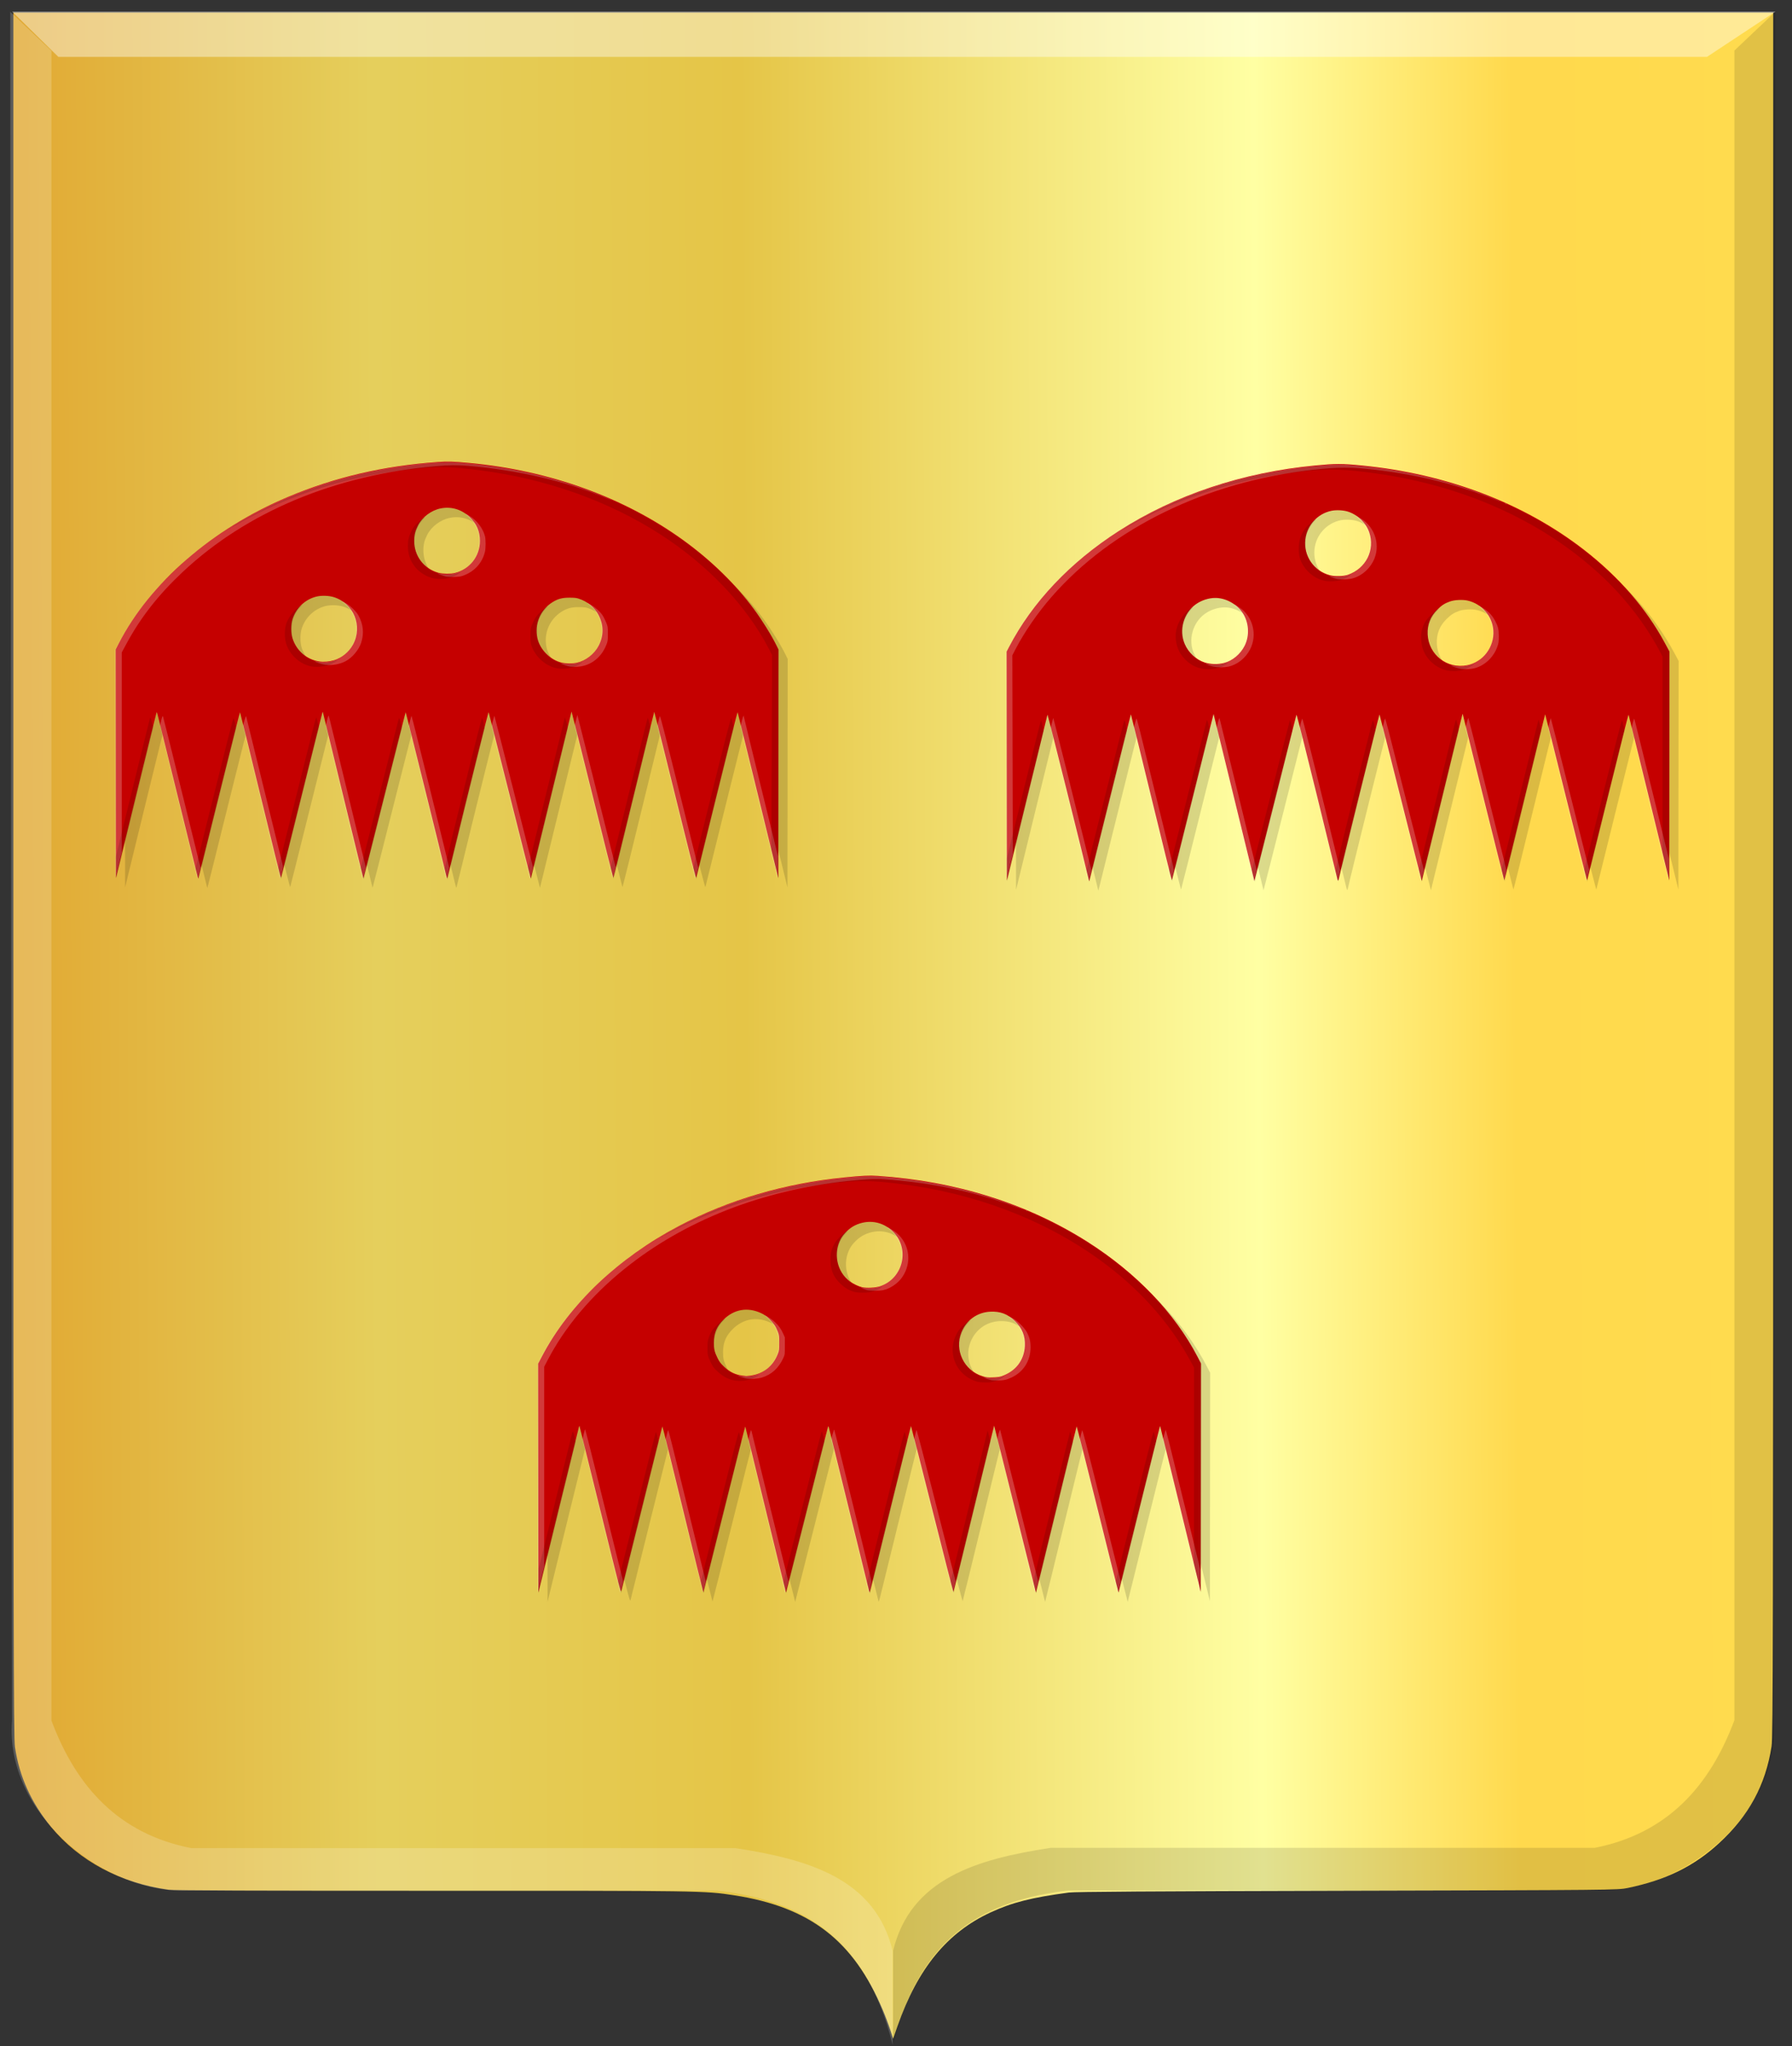
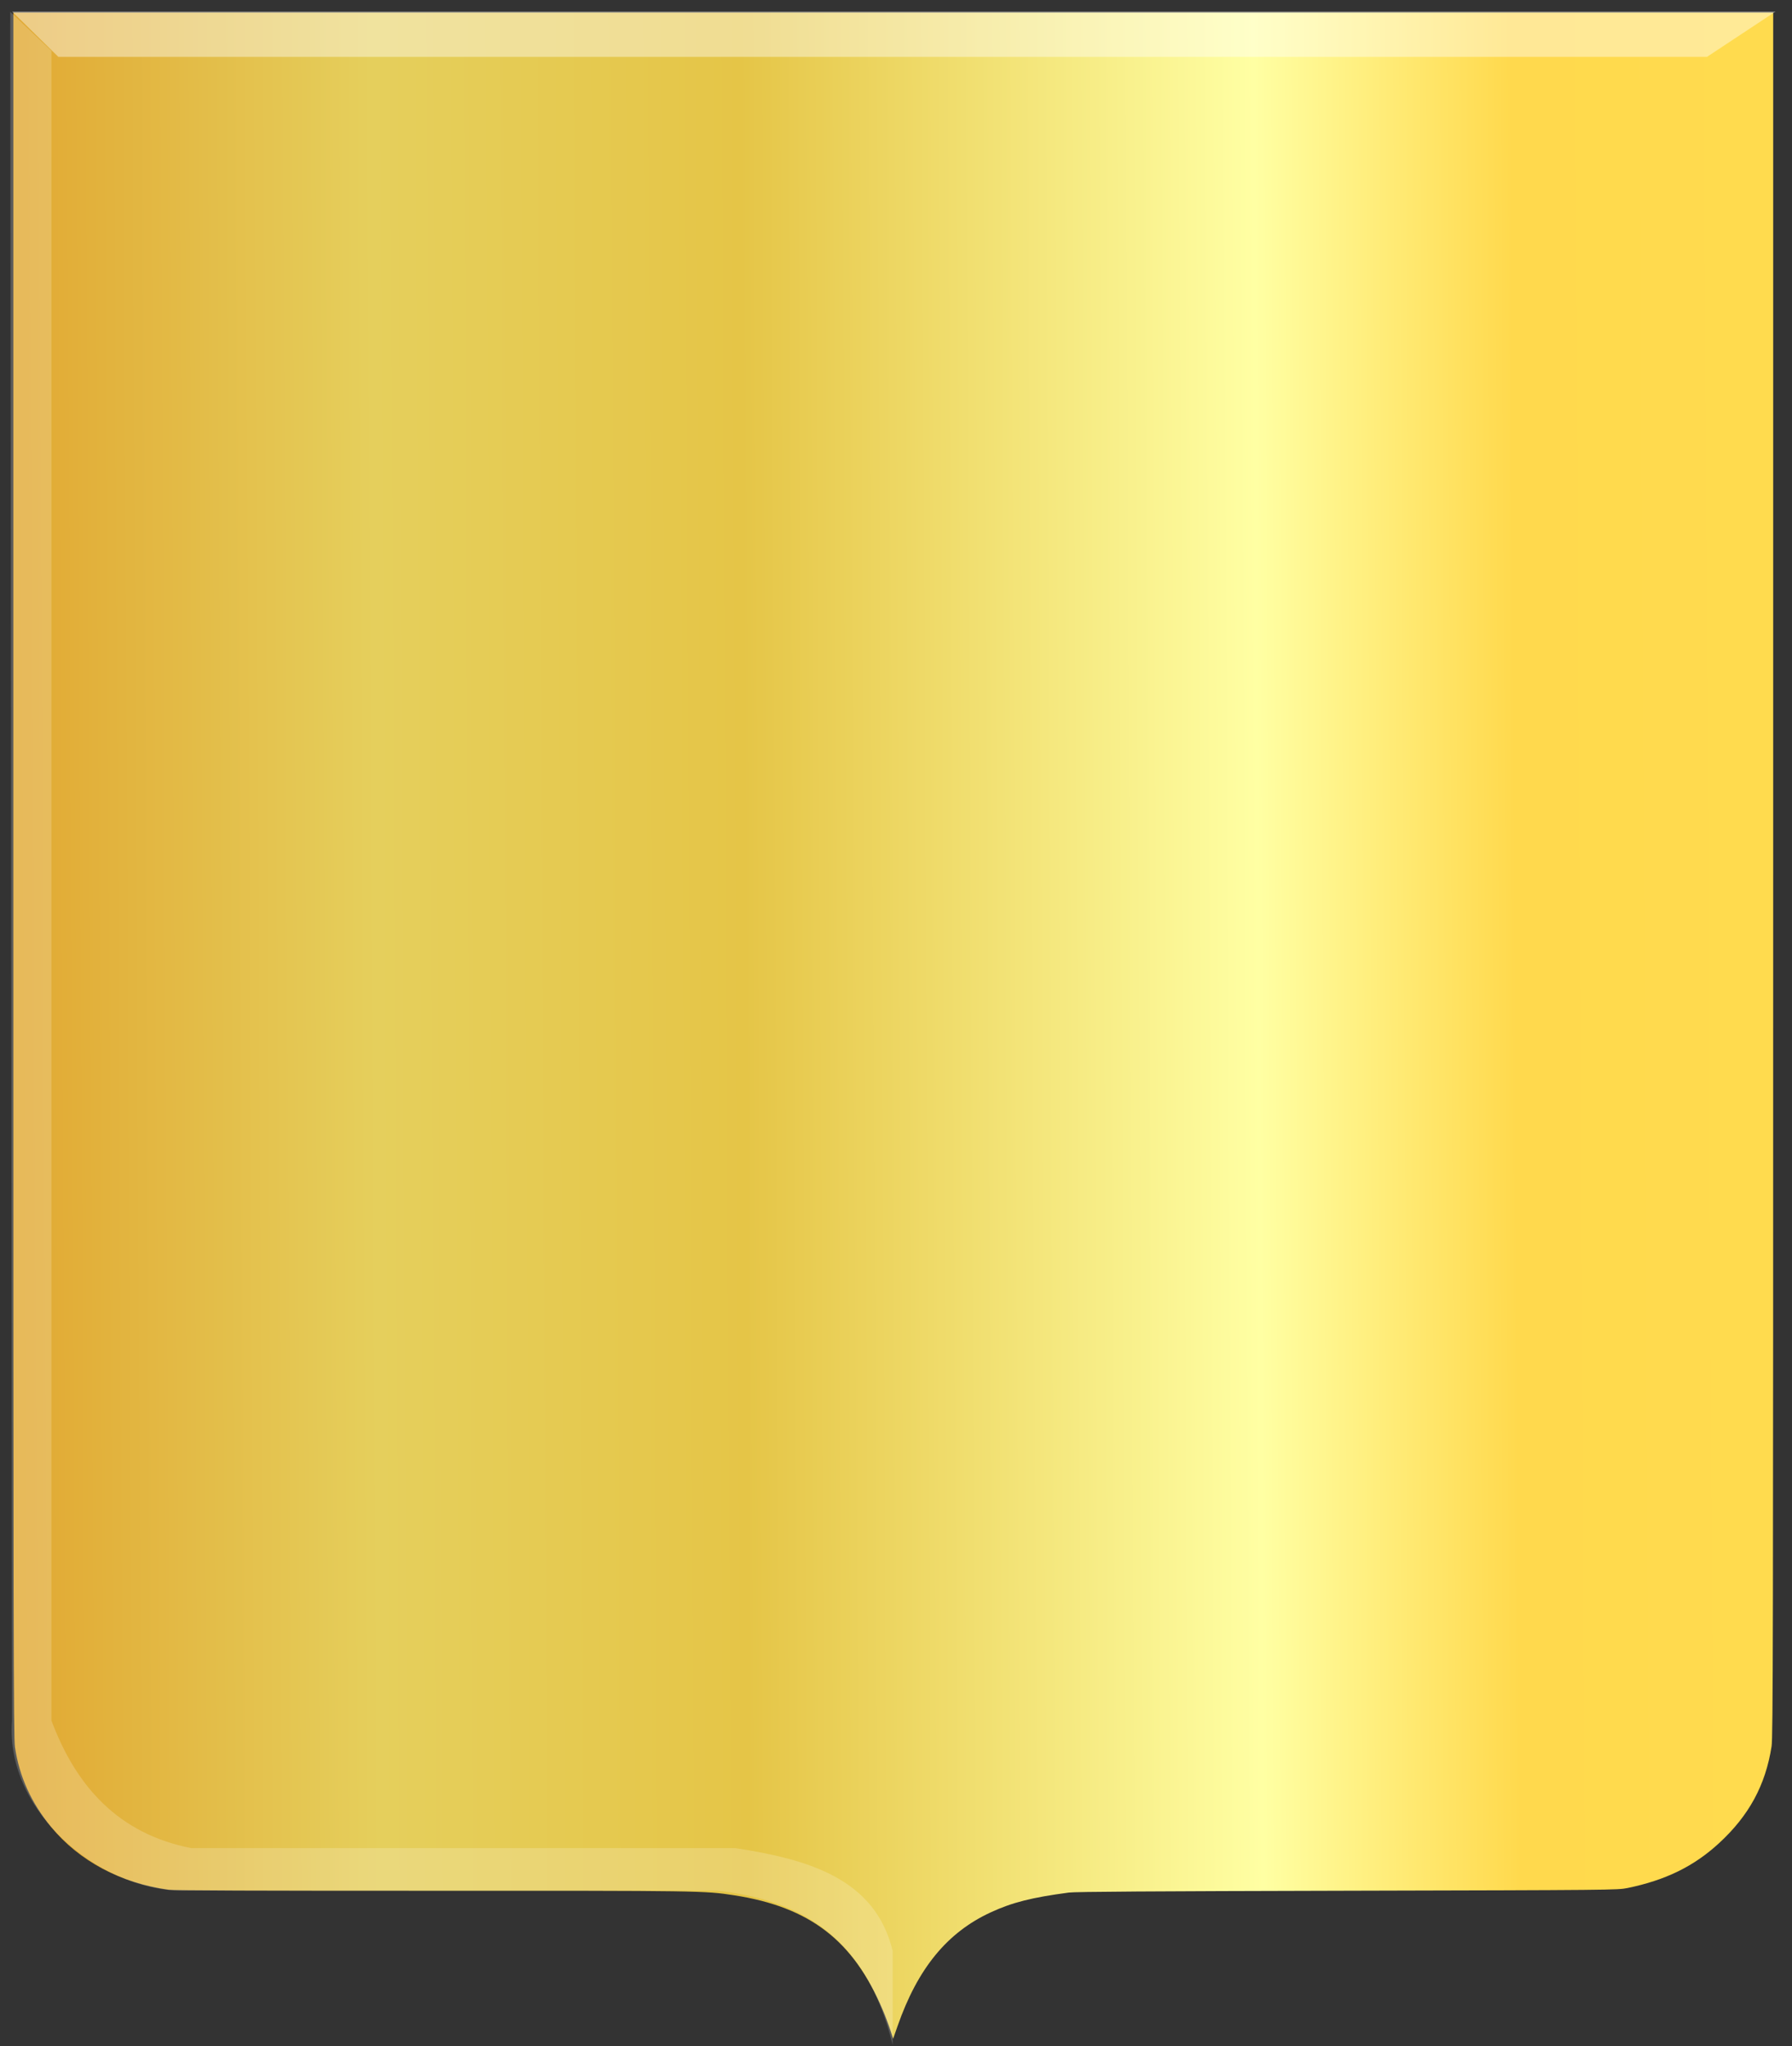
<svg xmlns="http://www.w3.org/2000/svg" xmlns:ns1="http://www.inkscape.org/namespaces/inkscape" xmlns:ns2="http://sodipodi.sourceforge.net/DTD/sodipodi-0.dtd" xmlns:xlink="http://www.w3.org/1999/xlink" width="474.531" height="541.531" id="svg5243" version="1.1" ns1:version="0.48.4 r9939" ns2:docname="Ohey wapen.svg">
  <rect width="100%" height="100%" fill="#333333" stroke="none" />
  <defs id="defs5245">
    <linearGradient id="linearGradient3984">
      <stop id="stop3986" offset="0" style="stop-color:#a3a3a3;stop-opacity:1;" />
      <stop id="stop3988" offset="0.143" style="stop-color:#b0b0b0;stop-opacity:1;" />
      <stop style="stop-color:#d1d1d1;stop-opacity:1;" offset="0.321" id="stop3990" />
      <stop id="stop3992" offset="0.5" style="stop-color:#bdbdbd;stop-opacity:1;" />
      <stop style="stop-color:#e5e5e5;stop-opacity:1;" offset="0.75" id="stop3994" />
      <stop id="stop3996" offset="0.875" style="stop-color:#cccccc;stop-opacity:1;" />
      <stop style="stop-color:#cccccc;stop-opacity:1;" offset="1" id="stop3998" />
    </linearGradient>
    <linearGradient gradientUnits="userSpaceOnUse" y2="447.256" x2="438.368" y1="449.399" x1="249.661" id="linearGradient5869" xlink:href="#linearGradient4070-8-2-8-8-7-0-6-5" ns1:collect="always" gradientTransform="translate(40,54.281)" />
    <linearGradient id="linearGradient21651">
      <stop style="stop-color:#cc992d;stop-opacity:1;" offset="0" id="stop21653" />
      <stop style="stop-color:#e1a832;stop-opacity:1;" offset="0.143" id="stop21655" />
      <stop id="stop21657" offset="0.321" style="stop-color:#e5cf5c;stop-opacity:1;" />
      <stop style="stop-color:#e5c547;stop-opacity:1;" offset="0.5" id="stop21659" />
      <stop id="stop21661" offset="0.75" style="stop-color:#ffffa3;stop-opacity:1;" />
      <stop style="stop-color:#ffd94d;stop-opacity:1;" offset="0.875" id="stop21663" />
      <stop id="stop21665" offset="1" style="stop-color:#ffdb4e;stop-opacity:1;" />
    </linearGradient>
    <linearGradient gradientUnits="userSpaceOnUse" y2="365.43" x2="440.023" y1="370.43" x1="178.618" id="linearGradient3953" xlink:href="#linearGradient21651" ns1:collect="always" gradientTransform="translate(40,54.281)" />
    <linearGradient id="linearGradient4070-8-2-8-8-7-0-6-5">
      <stop id="stop4072-1-2-6-4-1-4-7-9" offset="0" style="stop-color:#a3a3a3;stop-opacity:1;" />
      <stop id="stop4074-8-0-7-0-4-8-7-1" offset="0.143" style="stop-color:#b0b0b0;stop-opacity:1;" />
      <stop style="stop-color:#d1d1d1;stop-opacity:1;" offset="0.321" id="stop4076-6-1-0-3-7-5-9-8" />
      <stop id="stop4078-0-2-8-7-6-7-6-1" offset="0.5" style="stop-color:#bdbdbd;stop-opacity:1;" />
      <stop style="stop-color:#e5e5e5;stop-opacity:1;" offset="0.75" id="stop4080-2-7-1-8-8-3-4-7" />
      <stop id="stop4082-4-7-8-3-2-3-1-8" offset="0.875" style="stop-color:#cccccc;stop-opacity:1;" />
      <stop style="stop-color:#cccccc;stop-opacity:1;" offset="1" id="stop4084-9-0-3-1-3-0-9-6" />
    </linearGradient>
    <linearGradient gradientUnits="userSpaceOnUse" y2="365.301" x2="308.787" y1="363.158" x1="127.12" id="linearGradient5861" xlink:href="#linearGradient4070-8-2-8-8-7-0-6-5" ns1:collect="always" gradientTransform="translate(40,54.281)" />
    <linearGradient ns1:collect="always" xlink:href="#linearGradient21651" id="linearGradient5854" x1="-22.91" y1="594.554" x2="521.673" y2="591.697" gradientUnits="userSpaceOnUse" />
  </defs>
  <ns2:namedview id="base" pagecolor="#ffffff" bordercolor="#666666" borderopacity="1.0" ns1:pageopacity="0.0" ns1:pageshadow="2" ns1:zoom="0.49497475" ns1:cx="101.43906" ns1:cy="322.30209" ns1:document-units="px" ns1:current-layer="layer1" showgrid="false" fit-margin-top="0" fit-margin-left="0" fit-margin-right="0" fit-margin-bottom="0" ns1:window-width="1600" ns1:window-height="837" ns1:window-x="-8" ns1:window-y="-8" ns1:window-maximized="1" />
  <g ns1:label="Laag 1" ns1:groupmode="layer" id="layer1" transform="translate(-52.125,-320.219)">
    <path style="fill:url(#linearGradient5854);fill-opacity:1" d="m 287.853,857.45 c -0.423,-1.317 -1.312,-3.677 -1.975,-5.243 -7.768,-18.364 -19.249,-27.225 -39.306,-30.338 -7.806,-1.211 -8.696,-1.225 -80.172,-1.208 -45.741,0.011 -68.242,-0.074 -69.618,-0.264 -12.693,-1.751 -23.691,-7.622 -31.112,-16.606 -5.269,-6.379 -8.446,-13.39 -9.591,-21.162 -0.362,-2.455 -0.413,-30.636 -0.417,-230.939 l 0,-228.142 233.006,0 233.006,0 0,228.077 c 0,203.539 -0.046,228.371 -0.425,230.809 -1.604,10.3 -5.998,18.377 -13.98,25.697 -6.642,6.091 -14.117,9.743 -24.174,11.81 -2.596,0.534 -3.75,0.545 -74.107,0.715 -52.189,0.126 -72.106,0.257 -73.829,0.486 -9.865,1.311 -15.001,2.613 -20.716,5.253 -11.524,5.323 -19.317,14.845 -24.649,30.117 l -1.163,3.332 -0.77,-2.395 z" id="path4122-5" ns1:connector-curvature="0" />
-     <path ns2:nodetypes="ccccccccccc" id="path4051-6-3-2-1" d="m 522.302,323.275 -10.902,10.321 0,441.932 c -6.552,17.543 -17.798,29.975 -36.97,33.778 l -144.088,0 c -19.582,2.981 -37.105,8.17 -41.71,27.21 l 0,24.864 c 7.31,-29.785 25.337,-38.354 46.45,-40.815 l 140.771,0 c 21.676,0.545 47.929,-20.289 45.975,-45.038 l 0.474,-452.253 z" style="fill:#000000;fill-opacity:0.118;stroke:#000000;stroke-width:2.618px;stroke-linecap:butt;stroke-linejoin:miter;stroke-opacity:0" ns1:connector-curvature="0" />
    <path ns2:nodetypes="ccccccccccc" id="path4051-3-7-5" d="m 54.841,323.343 10.901,10.321 0,441.932 c 6.552,17.543 17.798,29.975 36.97,33.778 l 144.089,0 c 19.582,2.981 37.105,8.17 41.71,27.21 l 0,24.864 c -7.31,-29.785 -25.337,-38.354 -46.45,-40.815 l -140.771,0 c -21.676,0.546 -47.929,-20.289 -45.976,-45.038 l -0.474,-452.253 z" style="fill:#ffffff;fill-opacity:0.193;stroke:#000000;stroke-width:2.618px;stroke-linecap:butt;stroke-linejoin:miter;stroke-opacity:0" ns1:connector-curvature="0" />
    <path ns2:nodetypes="ccccc" id="path25964-4-7-5" d="m 55.332,323.275 12.247,11.999 436.56,0 18.163,-11.999 -466.97,0 z" style="fill:#ffffff;fill-opacity:0.41;stroke:#000000;stroke-width:2.618px;stroke-linecap:butt;stroke-linejoin:miter;stroke-opacity:0" ns1:connector-curvature="0" />
-     <path style="fill:#000000;fill-opacity:0.142" d="m 213.53,722.453 c -2.965,-12.019 -5.426,-21.97 -5.469,-22.112 -0.077,-0.258 -0.078,-0.258 -0.175,0 -0.054,0.142 -2.498,10.069 -5.432,22.058 l -5.335,21.799 -0.033,-30.259 -0.033,-30.259 1.075,-2.049 c 7.158,-13.629 20.106,-25.924 36.238,-34.411 13.204,-6.946 28.003,-11.289 43.814,-12.858 4.711,-0.468 6.58,-0.553 8.831,-0.404 20.591,1.366 39.593,7.333 55.501,17.43 12.963,8.227 23.151,18.869 29.197,30.498 l 0.871,1.675 -0.032,30.221 -0.033,30.221 -5.339,-21.833 c -2.937,-12.008 -5.37,-21.915 -5.406,-22.015 -0.038,-0.101 -2.523,9.762 -5.527,21.916 -3.003,12.154 -5.477,22.115 -5.497,22.134 -0.022,0.019 -2.502,-9.887 -5.515,-22.014 -3.013,-12.127 -5.518,-22.005 -5.568,-21.951 -0.049,0.054 -2.49,9.976 -5.424,22.049 -2.934,12.073 -5.349,21.937 -5.368,21.92 -0.016,-0.017 -2.505,-9.953 -5.527,-22.079 -3.022,-12.126 -5.51,-22.062 -5.529,-22.081 -0.016,-0.018 -2.434,9.848 -5.366,21.927 -2.932,12.078 -5.37,22.005 -5.416,22.059 -0.049,0.054 -2.58,-9.799 -5.63,-21.895 -3.05,-12.097 -5.576,-21.995 -5.614,-21.996 -0.054,0 -8.433,33.821 -10.577,42.683 -0.2,0.826 -0.395,1.413 -0.433,1.305 -0.058,-0.163 -10.003,-40.583 -10.632,-43.207 -0.161,-0.674 -0.226,-0.795 -0.317,-0.587 -0.063,0.143 -2.586,10.068 -5.607,22.055 -3.021,11.987 -5.509,21.81 -5.53,21.83 -0.022,0.02 -2.432,-9.817 -5.36,-21.859 -2.927,-12.042 -5.365,-21.971 -5.417,-22.063 -0.049,-0.092 -2.558,9.732 -5.571,21.832 -3.012,12.1 -5.508,21.999 -5.544,21.999 -0.038,0 -2.474,-9.897 -5.413,-21.993 -2.94,-12.095 -5.384,-21.948 -5.431,-21.896 -0.049,0.053 -2.475,9.729 -5.395,21.503 -2.92,11.774 -5.383,21.667 -5.472,21.984 -0.159,0.561 -0.308,-0.01 -5.555,-21.277 z m 106.264,-35.477 c 3.682,-1.253 5.966,-4.214 6.158,-7.982 0.134,-2.641 -0.723,-4.779 -2.672,-6.66 -1.89,-1.824 -3.819,-2.557 -6.436,-2.443 -3.461,0.15 -6.358,2.203 -7.688,5.45 -1.941,4.736 0.689,10.158 5.657,11.66 1.034,0.313 1.245,0.334 2.776,0.286 0.985,-0.031 1.662,-0.127 2.204,-0.311 z m -66.536,-0.152 c 3.401,-0.425 6.041,-2.515 7.283,-5.766 0.334,-0.875 0.364,-1.111 0.365,-2.91 0,-1.799 -0.027,-2.036 -0.36,-2.915 -0.534,-1.412 -1.138,-2.317 -2.295,-3.437 -0.807,-0.781 -1.281,-1.115 -2.167,-1.526 -3.534,-1.638 -7.078,-1.039 -9.869,1.67 -1.833,1.779 -2.613,3.601 -2.629,6.143 -0.011,1.675 0.173,2.443 0.966,4.047 0.517,1.044 0.787,1.405 1.714,2.285 1.524,1.446 3.053,2.189 4.96,2.409 0.484,0.056 0.911,0.107 0.948,0.115 0.038,0.01 0.525,-0.044 1.084,-0.114 z m 34.357,-23.65 c 6.236,-2.127 8.002,-10.145 3.226,-14.648 -2.712,-2.558 -6.435,-3.118 -9.857,-1.481 -1.443,0.69 -3.043,2.203 -3.793,3.586 -2.06,3.799 -1.002,8.743 2.403,11.227 0.937,0.684 2.254,1.316 3.251,1.56 1.142,0.28 3.603,0.154 4.771,-0.244 z m 55.21,-107.795 c -1.248,-5.403 -10.824,-43.676 -10.885,-43.507 -0.049,0.129 -2.486,10.055 -5.423,22.058 l -5.338,21.823 -0.033,-30.277 -0.033,-30.277 0.627,-1.205 c 6.186,-11.888 16.166,-22.427 29.101,-30.729 14.844,-9.527 32.718,-15.499 51.872,-17.331 5.627,-0.538 7.103,-0.538 12.596,0 22.322,2.196 42.737,9.944 58.643,22.255 9.252,7.161 16.552,15.566 21.486,24.739 l 1.2,2.231 -0.033,30.266 -0.033,30.265 -5.334,-21.793 c -2.934,-11.986 -5.373,-21.896 -5.421,-22.022 -0.049,-0.128 -2.481,9.474 -5.49,21.669 -2.972,12.044 -5.44,22.001 -5.485,22.127 -0.043,0.126 -2.548,-9.699 -5.563,-21.832 -3.015,-12.133 -5.512,-22.06 -5.55,-22.06 -0.038,0 -2.474,9.897 -5.414,21.993 -2.94,12.096 -5.383,21.949 -5.429,21.896 -0.067,-0.077 -10.424,-41.528 -10.862,-43.475 -0.07,-0.31 -0.149,-0.543 -0.176,-0.516 -0.027,0.026 -2.463,9.971 -5.413,22.1 -2.95,12.129 -5.376,22.064 -5.392,22.079 -0.016,0.015 -2.518,-9.852 -5.563,-21.927 -3.044,-12.075 -5.572,-22.023 -5.617,-22.106 -0.067,-0.121 -10.295,41.067 -10.759,43.326 -0.149,0.723 -0.295,0.793 -0.411,0.196 -0.043,-0.233 -2.476,-10.159 -5.401,-22.058 -3.199,-13.014 -5.356,-21.544 -5.415,-21.408 -0.054,0.124 -2.579,10.079 -5.612,22.12 -3.034,12.042 -5.53,21.881 -5.547,21.864 -0.016,-0.016 -2.445,-9.954 -5.396,-22.083 -2.951,-12.13 -5.381,-22.069 -5.4,-22.087 -0.022,-0.018 -2.494,9.847 -5.499,21.923 -3.005,12.076 -5.503,21.999 -5.55,22.051 -0.049,0.051 -2.492,-9.802 -5.433,-21.897 -2.941,-12.095 -5.378,-21.99 -5.415,-21.989 -0.038,0 -2.41,9.443 -5.274,20.983 -2.864,11.54 -5.337,21.481 -5.497,22.091 l -0.291,1.11 -0.136,-0.587 z m 100.248,-56.586 c 4.206,-0.844 7.2,-4.789 6.936,-9.139 -0.233,-3.824 -3.044,-7.12 -6.801,-7.971 -1.341,-0.304 -3.472,-0.198 -4.689,0.234 -1.385,0.491 -2.126,0.964 -3.303,2.112 -1.879,1.831 -2.736,4.001 -2.608,6.604 0.265,5.385 5.182,9.22 10.464,8.16 z m -64.389,-0.591 c 2.246,-0.583 4.367,-2.356 5.469,-4.574 1.371,-2.758 1.133,-6.226 -0.604,-8.79 -1.56,-2.303 -4.43,-3.853 -7.15,-3.861 -1.768,-0.01 -3.782,0.66 -5.259,1.738 -3.209,2.343 -4.441,6.851 -2.859,10.464 1.012,2.311 3.023,4.155 5.348,4.905 1.491,0.481 3.479,0.527 5.055,0.118 z m 32.819,-23.351 c 4.757,-1.623 7.242,-6.59 5.632,-11.255 -0.875,-2.534 -3.11,-4.69 -5.686,-5.482 -1.204,-0.37 -3.05,-0.455 -4.308,-0.197 -3.68,0.754 -6.486,3.822 -6.922,7.569 -0.507,4.361 2.257,8.374 6.539,9.494 1.284,0.336 3.564,0.274 4.745,-0.13 z m -304.5,80.37 c -0.01,-0.051 -2.365,-9.596 -5.238,-21.212 -2.873,-11.616 -5.319,-21.523 -5.436,-22.017 -0.128,-0.54 -0.252,-0.826 -0.309,-0.718 -0.054,0.099 -2.498,10 -5.433,22.001 l -5.335,21.821 -0.032,-30.234 -0.032,-30.234 0.808,-1.573 c 8.246,-16.044 24.756,-30.34 44.801,-38.79 12.389,-5.223 25.351,-8.25 39.621,-9.254 2.874,-0.202 3.938,-0.169 8.627,0.269 21.084,1.968 40.887,9.135 56.512,20.454 7.359,5.33 13.785,11.607 18.679,18.242 2.178,2.953 4.58,6.818 5.892,9.479 l 0.586,1.19 -0.033,30.231 -0.033,30.231 -5.338,-21.827 c -2.936,-12.005 -5.376,-21.933 -5.423,-22.061 -0.049,-0.129 -2.498,9.552 -5.471,21.604 -2.963,12.011 -5.431,21.977 -5.485,22.147 -0.099,0.31 -0.831,-2.573 -8.236,-32.452 -1.552,-6.263 -2.853,-11.388 -2.89,-11.388 -0.038,0 -2.474,9.895 -5.414,21.99 -2.94,12.095 -5.386,21.949 -5.434,21.896 -0.049,-0.052 -2.547,-9.975 -5.551,-22.052 -3.005,-12.076 -5.479,-21.942 -5.497,-21.924 -0.016,0.018 -2.449,9.957 -5.4,22.087 -2.951,12.129 -5.379,22.067 -5.397,22.084 -0.016,0.016 -2.514,-9.822 -5.548,-21.864 -3.034,-12.042 -5.559,-21.996 -5.612,-22.12 -0.081,-0.19 -5.244,20.495 -9.879,39.582 -0.549,2.261 -1.033,4.2 -1.076,4.308 -0.043,0.108 -0.18,-0.245 -0.305,-0.783 -1.178,-5.069 -10.652,-43.181 -10.715,-43.107 -0.049,0.053 -2.574,9.978 -5.618,22.055 -3.044,12.077 -5.553,21.941 -5.575,21.92 -0.022,-0.022 -2.417,-9.815 -5.321,-21.763 -2.904,-11.948 -5.315,-21.863 -5.357,-22.033 -0.043,-0.17 -0.102,-0.284 -0.134,-0.253 -0.033,0.03 -2.498,9.862 -5.481,21.847 -2.983,11.985 -5.468,21.893 -5.522,22.016 -0.061,0.137 -2.164,-8.278 -5.432,-21.734 -2.933,-12.077 -5.371,-21.998 -5.417,-22.048 -0.049,-0.049 -2.246,8.615 -4.888,19.254 -4.962,19.985 -6.196,24.892 -6.221,24.733 z m 100.328,-57.086 c 2.383,-0.541 4.623,-2.295 5.755,-4.505 1.373,-2.68 1.37,-5.364 0,-8.082 -1.057,-2.086 -2.886,-3.595 -5.326,-4.395 -0.564,-0.185 -1.14,-0.244 -2.37,-0.245 -1.973,0 -3.108,0.305 -4.588,1.238 -3.185,2.005 -4.754,5.769 -3.943,9.457 0.668,3.038 3.425,5.803 6.502,6.52 1.072,0.25 2.904,0.255 3.978,0.011 z m -64.288,-0.666 c 2.068,-0.628 3.92,-2.159 4.985,-4.122 2.659,-4.895 0.213,-10.952 -5.082,-12.586 -1.36,-0.419 -3.319,-0.471 -4.672,-0.122 -2.939,0.757 -5.307,3.009 -6.254,5.948 -0.451,1.399 -0.45,3.693 0,5.091 1.062,3.294 3.784,5.63 7.14,6.127 1.134,0.168 2.659,0.036 3.882,-0.336 z m 31.982,-23.097 c 3.92,-0.97 6.618,-4.422 6.625,-8.474 0,-2.506 -0.859,-4.538 -2.664,-6.279 -2.148,-2.07 -4.913,-2.906 -7.733,-2.337 -2.49,0.502 -4.892,2.303 -6.006,4.504 -0.755,1.492 -1.008,2.523 -1.009,4.112 0,3.985 2.586,7.366 6.454,8.432 1.081,0.298 3.214,0.319 4.333,0.042 z" id="path5107" ns1:connector-curvature="0" />
-     <path style="fill:#c50000;fill-opacity:1" d="m 211.091,719.954 c -2.965,-12.019 -5.426,-21.97 -5.469,-22.112 -0.077,-0.258 -0.078,-0.258 -0.175,0 -0.054,0.142 -2.498,10.069 -5.432,22.058 l -5.335,21.799 -0.033,-30.259 -0.033,-30.259 1.076,-2.049 c 7.157,-13.629 20.105,-25.924 36.237,-34.411 13.204,-6.946 28.003,-11.289 43.814,-12.858 4.711,-0.468 6.58,-0.553 8.83,-0.404 20.592,1.366 39.593,7.333 55.502,17.43 12.962,8.227 23.151,18.869 29.197,30.498 l 0.871,1.675 -0.033,30.221 -0.032,30.221 -5.339,-21.833 c -2.937,-12.008 -5.369,-21.915 -5.406,-22.015 -0.038,-0.101 -2.524,9.762 -5.527,21.916 -3.003,12.154 -5.476,22.115 -5.497,22.134 -0.022,0.019 -2.502,-9.887 -5.515,-22.014 -3.013,-12.127 -5.518,-22.005 -5.567,-21.951 -0.049,0.054 -2.49,9.976 -5.425,22.05 -2.934,12.073 -5.349,21.937 -5.367,21.92 -0.016,-0.017 -2.505,-9.953 -5.527,-22.079 -3.022,-12.126 -5.51,-22.062 -5.529,-22.081 -0.016,-0.018 -2.434,9.848 -5.366,21.927 -2.932,12.078 -5.369,22.004 -5.415,22.059 -0.049,0.054 -2.58,-9.799 -5.63,-21.895 -3.05,-12.097 -5.576,-21.995 -5.614,-21.996 -0.054,0 -8.433,33.821 -10.577,42.683 -0.2,0.826 -0.394,1.413 -0.433,1.305 -0.058,-0.163 -10.003,-40.583 -10.631,-43.207 -0.161,-0.674 -0.227,-0.795 -0.317,-0.588 -0.063,0.144 -2.586,10.068 -5.606,22.055 -3.022,11.987 -5.51,21.81 -5.53,21.83 -0.022,0.02 -2.432,-9.817 -5.36,-21.859 -2.928,-12.042 -5.365,-21.971 -5.417,-22.063 -0.049,-0.093 -2.558,9.732 -5.57,21.832 -3.012,12.1 -5.508,21.999 -5.545,21.999 -0.038,0 -2.473,-9.897 -5.413,-21.992 -2.94,-12.095 -5.384,-21.948 -5.431,-21.896 -0.049,0.053 -2.475,9.729 -5.395,21.503 -2.92,11.774 -5.383,21.667 -5.472,21.984 -0.159,0.561 -0.308,-0.01 -5.555,-21.277 z m 106.264,-35.477 c 3.682,-1.253 5.966,-4.214 6.158,-7.982 0.135,-2.641 -0.723,-4.779 -2.671,-6.66 -1.89,-1.824 -3.819,-2.557 -6.436,-2.443 -3.461,0.15 -6.357,2.203 -7.688,5.45 -1.941,4.736 0.689,10.158 5.657,11.66 1.034,0.313 1.246,0.335 2.776,0.286 0.986,-0.031 1.662,-0.127 2.204,-0.311 z m -66.536,-0.152 c 3.401,-0.425 6.042,-2.515 7.283,-5.766 0.334,-0.875 0.364,-1.111 0.366,-2.91 0,-1.799 -0.027,-2.036 -0.36,-2.916 -0.534,-1.412 -1.138,-2.317 -2.295,-3.437 -0.807,-0.781 -1.282,-1.115 -2.167,-1.526 -3.533,-1.638 -7.078,-1.039 -9.869,1.67 -1.833,1.779 -2.613,3.601 -2.629,6.143 -0.011,1.675 0.173,2.443 0.966,4.047 0.517,1.044 0.787,1.405 1.713,2.285 1.524,1.446 3.052,2.189 4.961,2.409 0.484,0.056 0.91,0.107 0.948,0.115 0.038,0.01 0.525,-0.044 1.084,-0.114 z m 34.357,-23.65 c 6.236,-2.127 8.002,-10.145 3.226,-14.648 -2.713,-2.558 -6.435,-3.117 -9.857,-1.481 -1.443,0.69 -3.043,2.203 -3.793,3.586 -2.06,3.799 -1.002,8.743 2.403,11.227 0.937,0.683 2.255,1.316 3.252,1.56 1.141,0.28 3.602,0.154 4.77,-0.244 z m 55.21,-107.794 c -1.248,-5.403 -10.823,-43.676 -10.884,-43.507 -0.049,0.129 -2.487,10.055 -5.423,22.058 l -5.338,21.823 -0.033,-30.277 -0.033,-30.277 0.627,-1.205 c 6.186,-11.888 16.166,-22.427 29.102,-30.729 14.844,-9.527 32.718,-15.499 51.872,-17.331 5.626,-0.538 7.103,-0.538 12.595,0 22.322,2.196 42.738,9.944 58.644,22.256 9.252,7.161 16.551,15.566 21.486,24.739 l 1.2,2.231 -0.033,30.265 -0.033,30.265 -5.334,-21.793 c -2.934,-11.986 -5.373,-21.896 -5.421,-22.022 -0.049,-0.128 -2.481,9.474 -5.49,21.669 -2.972,12.044 -5.44,22.001 -5.485,22.127 -0.043,0.126 -2.548,-9.699 -5.563,-21.832 -3.015,-12.133 -5.512,-22.06 -5.55,-22.06 -0.038,0 -2.474,9.897 -5.414,21.993 -2.94,12.095 -5.383,21.949 -5.429,21.896 -0.068,-0.077 -10.424,-41.528 -10.862,-43.475 -0.07,-0.31 -0.149,-0.543 -0.177,-0.516 -0.027,0.026 -2.463,9.971 -5.413,22.1 -2.95,12.129 -5.376,22.064 -5.392,22.079 -0.016,0.015 -2.518,-9.852 -5.562,-21.927 -3.044,-12.075 -5.572,-22.023 -5.618,-22.106 -0.067,-0.121 -10.295,41.067 -10.759,43.326 -0.149,0.723 -0.295,0.793 -0.411,0.196 -0.043,-0.233 -2.476,-10.159 -5.4,-22.058 -3.2,-13.014 -5.357,-21.544 -5.415,-21.408 -0.054,0.124 -2.579,10.079 -5.612,22.12 -3.034,12.042 -5.53,21.881 -5.547,21.865 -0.016,-0.016 -2.445,-9.954 -5.396,-22.083 -2.951,-12.13 -5.38,-22.069 -5.4,-22.087 -0.022,-0.018 -2.494,9.847 -5.499,21.923 -3.005,12.076 -5.503,21.999 -5.55,22.05 -0.049,0.051 -2.492,-9.802 -5.433,-21.896 -2.942,-12.095 -5.378,-21.99 -5.415,-21.989 -0.038,0 -2.411,9.443 -5.274,20.983 -2.863,11.54 -5.337,21.481 -5.497,22.091 l -0.292,1.109 -0.136,-0.587 z m 100.248,-56.586 c 4.206,-0.844 7.201,-4.789 6.936,-9.139 -0.232,-3.824 -3.044,-7.12 -6.801,-7.971 -1.341,-0.304 -3.471,-0.198 -4.688,0.234 -1.386,0.491 -2.126,0.964 -3.304,2.112 -1.879,1.831 -2.735,4.001 -2.608,6.604 0.265,5.385 5.182,9.22 10.464,8.16 z m -64.389,-0.591 c 2.246,-0.583 4.367,-2.356 5.469,-4.574 1.371,-2.758 1.133,-6.226 -0.604,-8.79 -1.56,-2.303 -4.43,-3.853 -7.15,-3.861 -1.768,-0.01 -3.781,0.66 -5.258,1.739 -3.21,2.343 -4.441,6.851 -2.859,10.464 1.012,2.311 3.022,4.155 5.347,4.905 1.491,0.481 3.479,0.527 5.055,0.118 z m 32.819,-23.351 c 4.757,-1.623 7.242,-6.59 5.632,-11.255 -0.874,-2.534 -3.11,-4.69 -5.686,-5.482 -1.204,-0.37 -3.05,-0.455 -4.308,-0.197 -3.68,0.754 -6.486,3.822 -6.922,7.569 -0.507,4.361 2.257,8.374 6.539,9.494 1.284,0.336 3.564,0.274 4.745,-0.129 z m -304.5,80.37 c 0,-0.05 -2.365,-9.596 -5.238,-21.212 -2.873,-11.616 -5.319,-21.523 -5.436,-22.017 -0.128,-0.54 -0.251,-0.826 -0.309,-0.718 -0.054,0.099 -2.498,10 -5.433,22.001 l -5.335,21.821 -0.032,-30.234 -0.032,-30.234 0.809,-1.573 c 8.245,-16.044 24.756,-30.34 44.801,-38.79 12.389,-5.223 25.35,-8.25 39.621,-9.254 2.874,-0.202 3.938,-0.169 8.627,0.269 21.084,1.968 40.887,9.135 56.512,20.454 7.359,5.33 13.785,11.607 18.679,18.242 2.178,2.953 4.58,6.818 5.892,9.479 l 0.587,1.19 -0.033,30.231 -0.032,30.231 -5.338,-21.827 c -2.936,-12.005 -5.377,-21.933 -5.423,-22.061 -0.049,-0.129 -2.499,9.552 -5.472,21.604 -2.963,12.011 -5.431,21.977 -5.485,22.147 -0.098,0.31 -0.83,-2.573 -8.235,-32.452 -1.553,-6.263 -2.853,-11.388 -2.89,-11.388 -0.038,0 -2.474,9.895 -5.414,21.99 -2.94,12.095 -5.386,21.949 -5.434,21.896 -0.049,-0.052 -2.546,-9.975 -5.551,-22.052 -3.005,-12.076 -5.478,-21.942 -5.497,-21.924 -0.016,0.018 -2.449,9.957 -5.399,22.087 -2.951,12.13 -5.379,22.067 -5.397,22.084 -0.016,0.016 -2.514,-9.822 -5.548,-21.864 -3.034,-12.042 -5.56,-21.996 -5.613,-22.12 -0.081,-0.19 -5.243,20.495 -9.878,39.582 -0.55,2.261 -1.034,4.2 -1.076,4.308 -0.043,0.108 -0.18,-0.245 -0.305,-0.783 -1.178,-5.069 -10.652,-43.181 -10.715,-43.107 -0.043,0.053 -2.574,9.978 -5.618,22.055 -3.044,12.077 -5.553,21.941 -5.575,21.92 -0.022,-0.022 -2.417,-9.815 -5.321,-21.763 -2.905,-11.948 -5.316,-21.863 -5.357,-22.033 -0.043,-0.17 -0.103,-0.284 -0.135,-0.254 -0.033,0.03 -2.498,9.862 -5.481,21.847 -2.983,11.986 -5.468,21.893 -5.523,22.016 -0.061,0.137 -2.164,-8.278 -5.431,-21.734 -2.933,-12.077 -5.371,-21.998 -5.418,-22.048 -0.049,-0.048 -2.246,8.615 -4.888,19.254 -4.962,19.985 -6.196,24.892 -6.221,24.733 z m 100.328,-57.086 c 2.383,-0.541 4.623,-2.295 5.755,-4.505 1.373,-2.68 1.37,-5.364 0,-8.082 -1.057,-2.086 -2.886,-3.595 -5.326,-4.395 -0.564,-0.185 -1.139,-0.244 -2.37,-0.244 -1.973,0 -3.107,0.305 -4.588,1.238 -3.186,2.005 -4.755,5.769 -3.944,9.457 0.668,3.038 3.425,5.803 6.502,6.52 1.072,0.25 2.904,0.254 3.978,0.011 z m -64.287,-0.666 c 2.067,-0.628 3.919,-2.159 4.985,-4.122 2.658,-4.895 0.212,-10.952 -5.082,-12.586 -1.36,-0.419 -3.319,-0.471 -4.673,-0.122 -2.939,0.757 -5.307,3.009 -6.254,5.948 -0.45,1.399 -0.45,3.694 0,5.091 1.063,3.294 3.785,5.63 7.14,6.127 1.134,0.168 2.659,0.036 3.883,-0.335 z m 31.982,-23.097 c 3.92,-0.97 6.619,-4.422 6.625,-8.474 0,-2.506 -0.859,-4.538 -2.664,-6.279 -2.148,-2.07 -4.913,-2.906 -7.733,-2.337 -2.49,0.502 -4.891,2.303 -6.005,4.504 -0.756,1.492 -1.009,2.523 -1.01,4.112 0,3.985 2.586,7.366 6.454,8.433 1.081,0.298 3.214,0.319 4.333,0.042 z" id="path5107-5" ns1:connector-curvature="0" />
-     <path style="fill:#ffffff;fill-opacity:0.226" d="m 211.358,721.743 c -2.733,-11.073 -4.969,-20.27 -4.967,-20.436 0,-0.439 0.575,-2.766 0.677,-2.766 0.049,0 1.109,4.127 2.357,9.17 1.248,5.043 3.493,14.095 4.989,20.115 l 2.721,10.945 -0.371,1.521 c -0.204,0.836 -0.386,1.535 -0.404,1.552 -0.016,0.017 -2.269,-9.029 -5.003,-20.102 z m 48.683,20.09 c -0.01,-0.061 -2.216,-9.166 -4.908,-20.233 l -4.894,-20.121 0.306,-1.24 c 0.406,-1.644 0.479,-1.752 0.655,-0.968 0.079,0.353 1.941,7.955 4.137,16.893 2.195,8.938 4.342,17.683 4.771,19.434 l 0.78,3.182 -0.417,1.583 c -0.229,0.87 -0.422,1.532 -0.43,1.471 z m 39.22,-20.244 -5.118,-20.282 0.294,-1.22 c 0.162,-0.671 0.335,-1.293 0.386,-1.384 0.049,-0.091 1.817,6.606 3.927,14.881 2.109,8.275 4.418,17.319 5.129,20.098 l 1.294,5.052 -0.313,1.344 c -0.172,0.739 -0.351,1.445 -0.397,1.569 -0.043,0.123 -2.387,-8.902 -5.202,-20.058 z m 43.815,-0.046 -5.04,-20.326 0.278,-1.11 c 0.152,-0.61 0.313,-1.198 0.357,-1.305 0.108,-0.268 0.981,3.091 5.95,22.902 l 4.288,17.094 -0.368,1.508 c -0.202,0.829 -0.381,1.52 -0.397,1.535 -0.016,0.015 -2.296,-9.119 -5.068,-20.298 z m -148.59,-9.987 -0.011,-30.258 0.808,-1.593 c 2.671,-5.261 6.645,-10.85 11.252,-15.821 1.763,-1.903 5.907,-5.834 7.849,-7.447 3.051,-2.534 5.83,-4.583 9.151,-6.749 14.256,-9.298 31.118,-15.242 49.493,-17.445 6.229,-0.747 9.925,-0.874 14.085,-0.485 12.464,1.167 22.896,3.538 33.765,7.675 1.327,0.505 2.39,0.94 2.363,0.966 -0.027,0.027 -0.826,-0.244 -1.774,-0.6 -10.805,-4.061 -22.733,-6.583 -35.207,-7.446 -2.444,-0.169 -4.813,-0.055 -9.725,0.469 -22.755,2.428 -43.229,10.491 -59.059,23.259 -8.833,7.123 -15.781,15.381 -20.369,24.205 l -0.871,1.674 0,26.433 0,26.433 -0.816,3.363 c -0.449,1.85 -0.84,3.422 -0.869,3.494 -0.033,0.071 -0.058,-13.485 -0.064,-30.127 z m 38.75,9.972 -4.917,-20.206 0.335,-1.27 c 0.184,-0.699 0.36,-1.295 0.392,-1.326 0.078,-0.075 1.14,4.12 4.167,16.459 1.409,5.743 3.29,13.399 4.18,17.012 l 1.618,6.569 -0.342,1.394 c -0.188,0.767 -0.381,1.435 -0.428,1.485 -0.049,0.05 -2.299,-9.002 -5.003,-20.115 z m 48.867,20.036 c 0,-0.101 -2.224,-9.212 -4.941,-20.247 l -4.941,-20.064 0.355,-1.364 c 0.195,-0.75 0.401,-1.317 0.458,-1.258 0.143,0.148 9.882,39.776 9.882,40.213 0,0.522 -0.578,2.904 -0.704,2.904 -0.06,0 -0.108,-0.082 -0.108,-0.184 z m 44.11,0.053 c -0.221,-0.536 -9.979,-40.036 -9.976,-40.385 0.01,-0.6 0.624,-2.791 0.723,-2.561 0.049,0.108 2.334,9.183 5.085,20.168 l 5.001,19.972 -0.376,1.501 c -0.207,0.826 -0.412,1.413 -0.457,1.305 z m 43.685,-0.065 c -0.016,-0.071 -2.236,-9.138 -4.931,-20.146 l -4.9,-20.016 0.312,-1.261 c 0.172,-0.694 0.353,-1.337 0.404,-1.428 0.092,-0.167 0.66,2.099 6.256,24.95 l 2.968,12.121 -0.038,2.956 c -0.022,1.626 -0.054,2.897 -0.07,2.825 z m -56.276,-56.316 c -1.02,-0.355 -1.6,-0.662 -0.91,-0.483 0.186,0.049 0.856,0.122 1.49,0.163 5.169,0.335 9.497,-4.046 9.172,-9.286 -0.158,-2.554 -1.415,-4.861 -3.53,-6.48 -0.798,-0.611 -0.72,-0.629 0.366,-0.084 1.26,0.632 3.272,2.633 3.911,3.89 0.633,1.244 0.911,2.389 0.914,3.758 0.01,3.639 -1.859,6.622 -5.077,8.116 -1.357,0.63 -2.155,0.789 -3.901,0.78 -1.162,-0.01 -1.549,-0.066 -2.435,-0.374 z m -64.023,-0.193 c -0.787,-0.182 -1.884,-0.572 -2.082,-0.741 -0.065,-0.056 0.118,-0.047 0.406,0.02 0.851,0.195 2.93,0.153 3.856,-0.079 2.49,-0.622 4.578,-2.308 5.733,-4.631 0.704,-1.417 0.94,-2.615 0.856,-4.359 -0.117,-2.433 -0.883,-4.092 -2.705,-5.855 -0.575,-0.556 -1.007,-1.012 -0.961,-1.012 0.338,0 1.896,1.049 2.652,1.786 1.104,1.075 1.583,1.749 2.165,3.044 l 0.44,0.979 0,2.284 c 0,2.283 0,2.285 -0.431,3.222 -1.211,2.639 -3.119,4.369 -5.664,5.135 -1.172,0.353 -3.203,0.451 -4.266,0.206 z m 32.031,-23.372 c -0.655,-0.207 -1.558,-0.58 -1.558,-0.643 0,-0.026 0.32,0.012 0.711,0.082 1.019,0.182 3.132,0.038 4.067,-0.278 2.695,-0.912 4.861,-3.015 5.661,-5.498 0.626,-1.946 0.622,-3.925 -0.011,-5.761 -0.517,-1.491 -1.739,-3.19 -2.893,-4.02 -0.342,-0.246 -0.595,-0.473 -0.563,-0.504 0.135,-0.13 1.891,0.951 2.668,1.643 3.358,2.988 3.904,7.849 1.303,11.597 -1.146,1.652 -3.212,3.042 -5.089,3.425 -0.97,0.198 -3.618,0.172 -4.293,-0.043 z m 42.188,-20.958 c -0.112,-0.07 -0.142,-0.126 -0.068,-0.126 0.075,0 0.227,0.057 0.339,0.126 0.112,0.07 0.142,0.127 0.068,0.127 -0.074,0 -0.227,-0.057 -0.339,-0.127 z m 16.538,-87.212 c 0,-0.044 -2.265,-9.189 -5.016,-20.322 l -5.001,-20.242 0.199,-0.825 c 0.109,-0.454 0.266,-1.06 0.348,-1.347 l 0.15,-0.522 0.451,1.697 c 0.784,2.953 5.097,20.142 7.418,29.566 l 2.234,9.072 -0.385,1.501 c -0.211,0.826 -0.391,1.465 -0.399,1.421 z m 16.928,-20.275 -4.93,-20.266 0.309,-1.228 c 0.17,-0.675 0.35,-1.273 0.401,-1.327 0.049,-0.055 0.444,1.326 0.873,3.068 0.429,1.742 2.332,9.481 4.229,17.199 1.897,7.718 3.751,15.253 4.121,16.744 0.37,1.491 0.672,2.861 0.672,3.044 0,0.269 -0.639,2.934 -0.722,3.011 -0.011,0.012 -2.242,-9.098 -4.954,-20.244 z m 26.634,19.504 c -1.226,-4.752 -9.581,-39.488 -9.579,-39.824 0,-0.613 0.621,-2.84 0.719,-2.599 0.043,0.108 2.276,9.193 4.96,20.189 l 4.88,19.993 -0.38,1.544 -0.38,1.544 -0.219,-0.847 z m 22.25,0.626 c 0,-0.123 -2.233,-9.277 -4.957,-20.342 l -4.954,-20.118 0.307,-1.229 c 0.169,-0.676 0.349,-1.229 0.4,-1.229 0.15,0 3.01,11.359 7.987,31.712 l 2.056,8.412 -0.305,1.313 c -0.308,1.328 -0.527,1.934 -0.535,1.481 z m 22.222,0.105 c -0.01,-0.066 -2.305,-9.193 -5.106,-20.283 l -5.091,-20.163 0.297,-1.256 c 0.164,-0.691 0.34,-1.3 0.392,-1.354 0.054,-0.054 0.501,1.502 0.998,3.459 0.497,1.956 2.793,11.001 5.103,20.099 l 4.2,16.541 -0.39,1.538 c -0.214,0.846 -0.396,1.484 -0.404,1.418 z m 16.823,-20.319 -5.035,-20.225 0.346,-1.389 c 0.228,-0.918 0.383,-1.324 0.457,-1.198 0.061,0.105 1.452,5.591 3.092,12.192 1.64,6.601 3.868,15.52 4.951,19.821 1.084,4.301 1.97,7.953 1.97,8.116 0,0.374 -0.544,2.7 -0.659,2.82 -0.049,0.05 -2.352,-9.012 -5.121,-20.136 z m 26.859,20.024 c -0.038,-0.131 -2.306,-9.226 -5.034,-20.21 l -4.961,-19.972 0.315,-1.338 c 0.174,-0.736 0.346,-1.338 0.384,-1.338 0.038,-10e-5 1.888,7.24 4.112,16.088 2.224,8.849 4.497,17.875 5.051,20.058 l 1.008,3.969 -0.358,1.448 c -0.197,0.796 -0.377,1.467 -0.401,1.49 -0.022,0.024 -0.075,-0.065 -0.116,-0.196 z m -153.525,-30.119 -0.011,-30.273 1.2,-2.231 c 4.955,-9.21 12.269,-17.611 21.621,-24.832 9.546,-7.371 21.247,-13.348 33.588,-17.156 9.254,-2.856 18.26,-4.525 28.509,-5.284 2.886,-0.214 3.86,-0.195 7.856,0.15 11.056,0.956 21.582,3.257 31.692,6.926 2.249,0.816 6.802,2.671 6.729,2.741 -0.027,0.026 -0.85,-0.277 -1.83,-0.673 -9.441,-3.817 -20.435,-6.552 -31.444,-7.824 -6.783,-0.783 -9.855,-0.784 -16.835,0 -28.004,3.136 -53.089,15.35 -69.029,33.607 -3.716,4.256 -7.218,9.341 -9.606,13.948 l -0.789,1.521 0.065,26.303 0.065,26.303 -0.833,3.394 c -0.458,1.867 -0.856,3.453 -0.885,3.525 -0.027,0.071 -0.057,-13.492 -0.063,-30.142 z m 175.287,29.686 c -0.451,-1.651 -9.659,-39.428 -9.661,-39.636 0,-0.362 0.584,-2.658 0.681,-2.658 0.081,0 1.124,4.192 6.583,26.433 l 2.627,10.704 -0.033,2.872 c -0.033,2.497 -0.056,2.795 -0.195,2.284 z m -389.409,0.104 c 0,-0.05 -2.238,-9.096 -4.956,-20.101 -2.719,-11.005 -4.942,-20.185 -4.94,-20.402 0,-0.216 0.146,-0.922 0.321,-1.568 0.29,-1.075 0.33,-1.146 0.46,-0.834 0.078,0.187 2.345,9.261 5.037,20.165 l 4.895,19.824 -0.402,1.504 c -0.221,0.827 -0.407,1.462 -0.414,1.412 z m 16.944,-20.251 -4.917,-20.254 0.397,-1.371 c 0.311,-1.072 0.415,-1.3 0.483,-1.044 0.049,0.179 2.219,9.02 4.827,19.645 2.608,10.626 4.795,19.504 4.859,19.729 0.087,0.304 0.022,0.804 -0.257,1.931 -0.206,0.836 -0.397,1.542 -0.425,1.569 -0.027,0.027 -2.264,-9.066 -4.968,-20.205 z m 26.622,19.494 c -0.705,-2.712 -9.585,-39.427 -9.585,-39.63 0,-0.404 0.589,-2.793 0.689,-2.793 0.117,0 -0.011,-0.503 2.683,10.575 1.265,5.204 3.407,13.985 4.76,19.514 l 2.459,10.051 -0.393,1.566 -0.393,1.566 -0.221,-0.848 z m 22.243,0.61 c 0,-0.124 -2.223,-9.255 -4.938,-20.292 l -4.938,-20.066 0.351,-1.343 c 0.193,-0.738 0.368,-1.326 0.388,-1.305 0.142,0.143 9.949,39.692 9.95,40.128 0,0.39 -0.575,2.843 -0.7,2.979 -0.067,0.073 -0.113,0.031 -0.113,-0.102 z m 22.227,0.114 c -0.01,-0.069 -2.302,-9.185 -5.097,-20.258 l -5.082,-20.134 0.359,-1.382 c 0.197,-0.76 0.384,-1.359 0.414,-1.33 0.033,0.029 2.342,9.062 5.139,20.074 l 5.084,20.022 -0.401,1.566 c -0.22,0.862 -0.407,1.51 -0.416,1.442 z m 43.745,0.019 c -0.01,-0.058 -2.271,-9.181 -5.028,-20.274 l -5.013,-20.169 0.289,-1.199 c 0.159,-0.659 0.334,-1.281 0.391,-1.381 0.117,-0.21 1.036,3.363 6.379,24.816 l 3.795,15.236 -0.399,1.538 c -0.22,0.846 -0.406,1.491 -0.414,1.433 z m -153.589,-30.322 -0.011,-30.297 1.063,-2.01 c 2.481,-4.696 5.383,-8.884 9.353,-13.497 2.183,-2.537 7.747,-7.887 10.509,-10.105 13.84,-11.113 30.315,-18.489 49.299,-22.072 7.162,-1.352 15.858,-2.216 19.638,-1.952 14.459,1.011 27.42,3.999 39.71,9.155 1.217,0.511 2.192,0.949 2.166,0.975 -0.027,0.026 -0.622,-0.196 -1.324,-0.491 -10.729,-4.516 -23.594,-7.545 -36.828,-8.67 -3.025,-0.257 -5.024,-0.24 -8.651,0.074 -26.722,2.316 -50.092,12.085 -67.088,28.044 -6.401,6.01 -11.084,11.993 -14.863,18.988 l -1.223,2.264 0,26.44 0,26.44 -0.819,3.375 c -0.45,1.857 -0.842,3.434 -0.869,3.506 -0.027,0.072 -0.055,-13.503 -0.062,-30.167 z m 131.717,30.102 c -0.066,-0.155 -8.868,-35.386 -9.82,-39.305 l -0.241,-0.993 0.362,-1.422 0.362,-1.422 0.153,0.522 c 0.084,0.287 1.767,6.954 3.74,14.816 1.973,7.861 4.192,16.696 4.932,19.632 l 1.345,5.339 -0.375,1.514 c -0.206,0.833 -0.411,1.426 -0.457,1.319 z m 38.8,-19.974 -4.931,-20.143 0.309,-1.251 c 0.283,-1.145 0.532,-1.838 0.542,-1.511 0,0.072 0.951,3.979 2.107,8.681 1.156,4.702 3.2,13.025 4.54,18.496 l 2.437,9.947 -0.038,2.962 -0.038,2.962 -4.931,-20.144 z m 185.535,-35.438 c -0.906,-0.198 -2.262,-0.68 -2.365,-0.841 -0.033,-0.05 0.35,-0.01 0.849,0.094 1.87,0.381 4.181,-0.022 5.952,-1.038 1.019,-0.585 2.427,-1.964 3.051,-2.988 0.885,-1.452 1.222,-2.68 1.235,-4.495 0.011,-1.293 -0.043,-1.737 -0.305,-2.545 -0.536,-1.663 -1.179,-2.692 -2.435,-3.898 -1.117,-1.072 -1.126,-1.085 -0.478,-0.728 1.816,1.002 2.984,2.133 3.824,3.703 0.84,1.569 1.021,2.314 1.019,4.186 0,1.403 -0.054,1.774 -0.353,2.647 -0.951,2.753 -3.142,4.916 -5.794,5.72 -1.162,0.352 -3.049,0.434 -4.199,0.183 z m -65.234,-0.529 c -0.771,-0.163 -2.145,-0.691 -2.046,-0.786 0.022,-0.023 0.285,0.013 0.581,0.079 0.74,0.165 2.743,0.157 3.612,-0.016 1.302,-0.258 2.87,-1.088 3.986,-2.109 1.803,-1.651 2.726,-3.604 2.853,-6.037 0.089,-1.708 -0.172,-2.899 -0.983,-4.482 -0.502,-0.98 -0.835,-1.422 -1.703,-2.259 -1.171,-1.128 -0.971,-1.138 0.649,-0.033 3.539,2.414 4.742,7.242 2.764,11.081 -1.205,2.339 -3.425,4.088 -5.805,4.575 -1.116,0.228 -2.797,0.222 -3.908,-0.013 z m -170.426,-0.018 c -0.523,-0.084 -1.925,-0.55 -2.303,-0.765 -0.326,-0.186 -0.319,-0.189 0.203,-0.093 1.042,0.192 3.467,0.107 4.266,-0.15 2.423,-0.779 4.287,-2.316 5.329,-4.396 0.383,-0.764 0.702,-1.646 0.845,-2.333 0.653,-3.157 -0.654,-6.658 -3.226,-8.638 -0.788,-0.606 -0.562,-0.584 0.563,0.057 0.992,0.565 2.323,1.774 2.946,2.678 0.281,0.408 0.726,1.271 0.987,1.917 0.467,1.152 0.476,1.211 0.474,3.068 0,1.8 -0.022,1.945 -0.422,2.951 -1.439,3.625 -4.612,5.831 -8.308,5.775 -0.558,-0.01 -1.168,-0.04 -1.354,-0.07 z m -64.671,-0.459 c -0.813,-0.098 -2.719,-0.693 -2.844,-0.887 -0.038,-0.057 0.193,-0.043 0.509,0.032 1.036,0.242 3.175,0.16 4.231,-0.163 1.214,-0.371 1.71,-0.618 2.74,-1.364 3.355,-2.431 4.522,-7.142 2.689,-10.861 -0.594,-1.207 -1.431,-2.272 -2.353,-2.996 -0.401,-0.315 -0.687,-0.573 -0.635,-0.573 0.054,0 0.469,0.189 0.926,0.419 1.106,0.558 2.869,2.259 3.45,3.33 1.28,2.356 1.514,4.732 0.71,7.215 -0.605,1.873 -2.33,3.932 -4.073,4.865 -1.541,0.825 -3.572,1.198 -5.35,0.983 z m 267.758,-22.74 c -0.447,-0.1 -1.148,-0.335 -1.558,-0.522 -0.409,-0.188 -0.592,-0.309 -0.406,-0.269 0.186,0.039 0.923,0.107 1.637,0.15 5.056,0.302 9.198,-3.592 9.198,-8.648 0,-2.636 -0.801,-4.5 -2.736,-6.363 l -1.195,-1.151 0.787,0.404 c 4.045,2.078 5.899,6.814 4.285,10.946 -0.971,2.486 -3.131,4.513 -5.598,5.251 -1.149,0.344 -3.328,0.444 -4.412,0.202 z m -235.795,-0.593 c -0.66,-0.137 -2.405,-0.799 -2.32,-0.88 0.033,-0.032 0.295,0.01 0.582,0.081 0.747,0.2 2.814,0.17 3.806,-0.056 1.712,-0.389 3.42,-1.426 4.579,-2.78 1.434,-1.676 2.116,-3.546 2.113,-5.795 0,-2.463 -0.853,-4.435 -2.674,-6.207 -0.608,-0.592 -1.073,-1.077 -1.033,-1.077 0.038,0 0.515,0.266 1.056,0.591 1.966,1.181 3.61,3.333 4.138,5.414 0.229,0.906 0.222,3.237 -0.016,4.168 -0.754,2.98 -2.779,5.184 -5.761,6.271 -0.631,0.23 -1.161,0.306 -2.37,0.34 -0.856,0.024 -1.802,-0.01 -2.1,-0.069 z m 280.421,-19.26 c -0.186,-0.103 -0.278,-0.186 -0.203,-0.186 0.074,0 0.288,0.084 0.474,0.186 0.186,0.103 0.278,0.187 0.203,0.187 -0.074,0 -0.288,-0.084 -0.474,-0.187 z" id="path5129" ns1:connector-curvature="0" />
-     <path style="fill:#000000;fill-opacity:0.132" d="m 216.18,740.479 -0.369,-1.551 2.899,-11.615 c 5.524,-22.134 7.043,-28.112 7.131,-28.06 0.049,0.029 0.227,0.664 0.398,1.412 l 0.309,1.36 -4.899,19.76 c -2.694,10.868 -4.944,19.869 -5,20.003 -0.069,0.167 -0.216,-0.244 -0.469,-1.308 z m 43.741,-0.02 -0.366,-1.539 3.443,-13.569 c 1.894,-7.463 4.157,-16.388 5.03,-19.834 0.872,-3.446 1.632,-6.313 1.687,-6.372 0.055,-0.059 0.258,0.5 0.451,1.24 l 0.35,1.346 -5.071,20.091 c -2.789,11.05 -5.09,20.11 -5.114,20.133 -0.027,0.024 -0.209,-0.65 -0.41,-1.496 z m 22.49,1.347 c -0.207,-0.653 -0.639,-2.597 -0.639,-2.875 0,-0.303 4.252,-17.658 7.939,-32.402 1.028,-4.111 1.909,-7.4 1.959,-7.31 0.049,0.09 0.229,0.727 0.4,1.415 l 0.309,1.252 -4.843,19.699 c -2.663,10.835 -4.887,19.875 -4.942,20.091 -0.085,0.337 -0.111,0.355 -0.182,0.131 z m 43.73,-1.208 c -0.194,-0.781 -0.353,-1.573 -0.353,-1.76 0,-0.186 0.552,-2.591 1.226,-5.343 5.022,-20.489 8.415,-34.246 8.456,-34.286 0.057,-0.055 0.214,0.47 0.55,1.844 l 0.24,0.983 -4.849,19.951 c -2.667,10.973 -4.864,19.969 -4.884,19.992 -0.016,0.022 -0.193,-0.598 -0.387,-1.38 z m -131.424,-1.925 0.054,-3.263 2.116,-8.55 c 1.164,-4.702 3.129,-12.662 4.366,-17.688 1.237,-5.026 2.313,-9.37 2.391,-9.654 0.179,-0.653 0.262,-0.512 0.652,1.104 l 0.3,1.24 -4.896,19.969 c -2.693,10.983 -4.928,20 -4.966,20.037 -0.038,0.037 -0.049,-1.401 -0.016,-3.195 z m 43.665,3.068 c -0.15,-0.365 -0.645,-2.543 -0.651,-2.872 0,-0.3 7.625,-30.706 9.288,-37.007 0.398,-1.508 0.756,-2.653 0.797,-2.545 0.043,0.108 0.204,0.726 0.364,1.373 l 0.289,1.177 -4.954,19.904 c -2.724,10.947 -4.976,19.963 -5.003,20.035 -0.027,0.072 -0.085,0.042 -0.13,-0.065 z m 65.819,-1.402 -0.376,-1.535 1.034,-4.177 c 0.569,-2.297 2.711,-11.02 4.759,-19.384 2.049,-8.364 3.794,-15.472 3.878,-15.795 l 0.152,-0.587 0.388,1.488 0.387,1.488 -4.835,19.92 c -2.659,10.956 -4.875,19.964 -4.923,20.018 -0.049,0.055 -0.259,-0.592 -0.465,-1.436 z m 43.749,0.046 -0.376,-1.486 3.741,-15.059 c 4.973,-20.016 6.203,-24.819 6.31,-24.622 0.049,0.091 0.227,0.71 0.395,1.377 l 0.306,1.212 -4.916,19.934 c -2.704,10.964 -4.954,19.978 -5,20.032 -0.043,0.053 -0.253,-0.571 -0.46,-1.389 z m 21.272,-2.467 -0.921,-3.812 0.011,-25.945 0.011,-25.945 -0.972,-1.793 c -5.598,-10.323 -13.668,-19.293 -24.162,-26.856 -14.843,-10.697 -33.125,-17.603 -53.023,-20.03 -7.763,-0.947 -10.761,-0.946 -18.825,0.01 -10.047,1.186 -20.369,3.735 -29.524,7.291 -4.607,1.79 -9.608,4.12 -13.376,6.234 -0.317,0.177 -0.576,0.294 -0.576,0.259 0,-0.058 1.361,-0.845 3.764,-2.174 1.629,-0.901 6.728,-3.322 8.909,-4.231 12.477,-5.196 25.078,-8.135 39.254,-9.155 2.994,-0.215 4.329,-0.175 8.952,0.27 16.452,1.584 32.015,6.234 45.491,13.592 15.737,8.592 28.14,20.604 35.1,33.99 l 0.874,1.681 -0.033,30.215 -0.033,30.214 -0.921,-3.812 z m -58.467,-52.031 c -3.877,-1.209 -6.366,-4.529 -6.366,-8.49 0,-2.801 1.446,-5.575 3.703,-7.105 1.268,-0.86 1.303,-0.856 0.452,0.053 -0.492,0.524 -1.014,1.285 -1.385,2.017 -1.345,2.655 -1.335,5.327 0.033,8.022 1.168,2.305 3.347,3.958 5.953,4.517 1.295,0.278 3.142,0.2 4.313,-0.181 0.76,-0.247 0.788,-0.249 0.473,-0.018 -0.631,0.462 -2.255,1.149 -3.046,1.29 -1.221,0.218 -3.26,0.166 -4.128,-0.105 z m -64.46,-0.355 c -1.459,-0.307 -2.75,-1.014 -4.079,-2.234 -0.986,-0.904 -1.276,-1.268 -1.723,-2.161 -0.939,-1.873 -1.045,-2.308 -1.03,-4.206 0.011,-1.456 0.064,-1.845 0.368,-2.741 0.195,-0.574 0.599,-1.402 0.897,-1.84 0.592,-0.87 2.387,-2.58 3.128,-2.981 0.431,-0.233 0.409,-0.192 -0.282,0.532 -0.853,0.892 -1.593,2.172 -2.027,3.506 -0.386,1.183 -0.429,3.38 -0.091,4.634 0.667,2.48 2.463,4.662 4.696,5.704 0.633,0.295 1.487,0.611 1.896,0.701 1.403,0.309 3.314,0.179 4.943,-0.336 0.557,-0.176 -0.231,0.338 -1.219,0.796 -1.708,0.791 -3.647,1.013 -5.477,0.627 z m 31.951,-23.401 c -1.391,-0.429 -2.454,-1.07 -3.59,-2.165 -1.759,-1.696 -2.467,-3.285 -2.595,-5.828 -0.091,-1.817 0.145,-3.051 0.842,-4.392 0.713,-1.37 2.15,-2.865 3.476,-3.615 0.393,-0.223 0.353,-0.151 -0.324,0.57 -2.954,3.152 -3.047,8.272 -0.21,11.583 1.193,1.393 2.891,2.426 4.706,2.866 1.178,0.285 3.401,0.196 4.539,-0.181 0.811,-0.269 0.812,-0.269 0.474,-0.01 -0.566,0.444 -1.846,1.011 -2.741,1.215 -1.197,0.272 -3.62,0.246 -4.577,-0.049 z m -51.056,-14.431 c 0,-0.036 0.122,-0.128 0.271,-0.205 0.149,-0.077 0.271,-0.11 0.271,-0.074 0,0.036 -0.122,0.128 -0.271,0.205 -0.149,0.077 -0.271,0.11 -0.271,0.074 z m 113.031,-95.596 -0.38,-1.531 2.847,-11.422 c 5.426,-21.768 7.131,-28.454 7.213,-28.292 0.043,0.089 0.221,0.75 0.39,1.467 l 0.307,1.305 -4.969,19.972 c -2.732,10.985 -4.982,19.985 -4.998,20.002 -0.016,0.016 -0.201,-0.659 -0.411,-1.501 z m 43.755,0.07 c -0.197,-0.809 -0.359,-1.54 -0.358,-1.625 0,-0.207 10.005,-39.621 10.073,-39.686 0.054,-0.05 0.547,1.621 0.705,2.382 0.058,0.283 -1.374,6.169 -4.956,20.363 -2.771,10.981 -5.053,19.981 -5.071,20.001 -0.016,0.019 -0.194,-0.627 -0.392,-1.436 z m 22.492,1.335 c -0.165,-0.416 -0.638,-2.596 -0.638,-2.934 0,-0.375 3.144,-13.291 6.435,-26.436 3.066,-12.248 3.349,-13.336 3.446,-13.224 0.049,0.059 0.227,0.668 0.394,1.356 l 0.303,1.25 -4.757,19.309 c -2.616,10.62 -4.836,19.662 -4.931,20.092 -0.096,0.431 -0.21,0.695 -0.252,0.587 z m 21.783,-1.467 -0.374,-1.6 3.61,-14.751 c 1.986,-8.113 4.171,-17.056 4.857,-19.873 0.685,-2.817 1.286,-5.123 1.335,-5.123 0.049,0 0.244,0.621 0.434,1.382 l 0.345,1.383 -4.875,20.052 c -2.681,11.029 -4.894,20.07 -4.916,20.092 -0.022,0.022 -0.209,-0.681 -0.415,-1.561 z m 43.751,0 -0.37,-1.6 1.98,-7.963 c 1.09,-4.379 2.681,-10.782 3.538,-14.228 2.32,-9.33 4.41,-17.45 4.475,-17.387 0.033,0.03 0.205,0.636 0.385,1.346 l 0.327,1.29 -4.945,20.035 c -2.72,11.019 -4.963,20.051 -4.983,20.071 -0.022,0.02 -0.204,-0.684 -0.407,-1.564 z m -153.246,-1.535 -0.011,-3.068 2.287,-9.333 c 5.21,-21.263 6.702,-27.275 6.753,-27.225 0.099,0.095 0.703,2.483 0.706,2.789 0,0.252 -9.516,39.387 -9.674,39.774 -0.027,0.071 -0.057,-1.25 -0.063,-2.937 z m 43.297,1.495 -0.363,-1.501 1.357,-5.382 c 0.746,-2.96 2.969,-11.814 4.938,-19.675 1.97,-7.862 3.633,-14.41 3.696,-14.553 0.085,-0.196 0.199,0.092 0.464,1.175 l 0.351,1.434 -4.95,19.907 c -2.723,10.949 -4.991,19.949 -5.04,20.002 -0.049,0.052 -0.254,-0.581 -0.453,-1.406 z m 88.476,1.507 c -0.011,-0.036 -0.194,-0.738 -0.406,-1.559 l -0.385,-1.494 3.159,-12.865 c 5.306,-21.61 6.594,-26.831 6.634,-26.872 0.022,-0.022 0.204,0.624 0.409,1.436 l 0.371,1.476 -4.765,19.58 c -4.699,19.309 -4.976,20.427 -5.016,20.298 z m 42.755,-3.855 -0.919,-3.781 0,-25.948 0,-25.948 -0.422,-0.812 c -3.829,-7.367 -9.33,-14.553 -15.678,-20.478 -16.03,-14.964 -37.675,-24.51 -62.386,-27.514 -7.808,-0.949 -11.768,-0.886 -20.79,0.329 -14.946,2.014 -30.12,7.093 -42.172,14.114 -1.419,0.827 -1.611,0.924 -1.235,0.624 0.149,-0.119 1.368,-0.848 2.709,-1.619 14.232,-8.194 30.034,-13.162 47.335,-14.883 6.154,-0.612 7.57,-0.619 13.205,-0.065 22.322,2.196 42.753,9.95 58.644,22.256 6.783,5.253 12.523,11.167 17.03,17.547 1.759,2.49 3.032,4.544 4.456,7.191 l 1.2,2.231 -0.033,30.268 -0.033,30.268 -0.919,-3.781 z m -388.984,1.846 -0.379,-1.496 3.07,-12.312 c 5.433,-21.786 6.861,-27.389 6.979,-27.389 0.043,0 0.225,0.584 0.399,1.298 l 0.318,1.298 -4.92,19.816 c -2.706,10.899 -4.958,19.921 -5.004,20.049 -0.054,0.144 -0.231,-0.342 -0.464,-1.263 z m 43.734,-0.026 -0.372,-1.518 4.842,-19.011 c 2.663,-10.456 4.935,-19.41 5.047,-19.897 0.113,-0.487 0.248,-0.84 0.301,-0.783 0.054,0.057 0.233,0.695 0.4,1.418 l 0.304,1.315 -5.038,19.962 c -2.771,10.979 -5.055,19.978 -5.075,19.997 -0.022,0.02 -0.205,-0.647 -0.409,-1.482 z m 22.507,1.382 c -0.147,-0.363 -0.639,-2.575 -0.639,-2.872 0,-0.252 4.048,-16.866 6.855,-28.13 1.561,-6.264 2.918,-11.485 3.011,-11.579 0.049,-0.051 0.234,0.509 0.408,1.244 l 0.319,1.336 -4.879,19.837 c -2.684,10.911 -4.905,19.955 -4.937,20.099 -0.043,0.203 -0.075,0.217 -0.137,0.065 z m 21.792,-1.389 -0.377,-1.556 4.825,-19.772 c 2.653,-10.875 4.86,-19.86 4.903,-19.968 0.043,-0.108 0.251,0.45 0.462,1.24 l 0.383,1.436 -4.805,19.776 c -2.642,10.877 -4.852,19.917 -4.909,20.088 -0.082,0.245 -0.186,-0.024 -0.481,-1.244 z m 22.205,1.258 c -0.049,-0.179 -0.227,-0.895 -0.4,-1.591 l -0.314,-1.264 2.397,-9.766 c 5.912,-24.085 7.365,-29.917 7.446,-29.87 0.049,0.027 0.23,0.643 0.407,1.367 l 0.322,1.316 -3.77,15.498 c -6.186,25.425 -5.995,24.664 -6.088,24.309 z m 21.54,-1.273 -0.368,-1.534 3.112,-12.531 c 5.676,-22.85 6.845,-27.398 6.962,-27.086 0.038,0.108 0.202,0.725 0.36,1.371 l 0.286,1.175 -4.952,20.031 c -2.724,11.017 -4.97,20.048 -4.992,20.07 -0.022,0.021 -0.206,-0.652 -0.408,-1.495 z m -153.25,-1.522 -0.011,-2.991 1.633,-6.668 c 3.078,-12.575 7.317,-29.773 7.383,-29.955 0.108,-0.302 0.202,-0.092 0.548,1.217 l 0.33,1.252 -4.751,19.415 c -2.613,10.678 -4.833,19.709 -4.934,20.068 -0.169,0.602 -0.184,0.421 -0.195,-2.339 z m 43.326,1.524 c -0.177,-0.771 -0.315,-1.492 -0.307,-1.601 0.011,-0.169 1.547,-6.305 9.127,-36.523 0.456,-1.817 0.86,-3.272 0.898,-3.236 0.038,0.038 0.218,0.642 0.399,1.345 l 0.329,1.278 -4.985,20.069 c -2.742,11.038 -5.02,20.069 -5.061,20.07 -0.043,0 -0.221,-0.63 -0.399,-1.401 z m 131.182,-2.495 -0.936,-3.832 0.087,-25.775 0.087,-25.775 -0.861,-1.657 c -5.939,-11.423 -16.113,-22.143 -28.725,-30.266 -13.732,-8.845 -30.277,-14.725 -47.674,-16.943 -7.063,-0.9 -10.307,-1.029 -15.101,-0.6 -18.989,1.701 -35.481,6.799 -50.45,15.595 l -0.406,0.239 0.339,-0.271 c 1.021,-0.815 6.497,-3.819 10.24,-5.617 13.292,-6.385 28.12,-10.188 44.083,-11.307 2.97,-0.208 5.11,-0.124 10.029,0.394 35.436,3.734 65.947,21.97 79.42,47.469 l 0.875,1.655 -0.033,30.26 -0.033,30.26 -0.937,-3.832 z m 178.161,-51.25 c -2.944,-0.538 -5.617,-2.86 -6.596,-5.731 -0.473,-1.388 -0.587,-3.606 -0.256,-4.977 0.393,-1.627 1.06,-2.721 2.508,-4.112 0.71,-0.682 1.504,-1.354 1.765,-1.493 0.44,-0.234 0.419,-0.195 -0.299,0.556 -4.069,4.258 -2.774,11.349 2.534,13.872 2.06,0.979 4.344,1.146 6.435,0.47 0.847,-0.274 0.944,-0.285 0.664,-0.078 -0.562,0.417 -2.055,1.127 -2.828,1.346 -1.065,0.302 -2.735,0.364 -3.927,0.146 z m -65.15,-0.527 c -2.22,-0.433 -4.147,-1.771 -5.539,-3.846 -1.181,-1.76 -1.644,-4.301 -1.179,-6.466 0.471,-2.191 2.071,-4.546 3.775,-5.557 l 0.708,-0.42 -0.508,0.574 c -2.579,2.911 -3.085,6.628 -1.365,10.037 1.122,2.225 3.28,3.928 5.724,4.516 1.204,0.29 3.564,0.202 4.683,-0.175 l 0.813,-0.274 -0.406,0.32 c -1.571,1.236 -4.296,1.76 -6.704,1.291 z m -170.582,-0.058 c -2.946,-0.472 -5.769,-2.892 -6.86,-5.881 -0.269,-0.737 -0.309,-1.097 -0.305,-2.741 0,-1.804 0.027,-1.945 0.435,-2.991 0.236,-0.604 0.683,-1.473 0.992,-1.93 0.589,-0.872 2.067,-2.276 2.844,-2.704 0.446,-0.245 0.443,-0.237 -0.159,0.392 -0.839,0.877 -1.527,2.009 -1.977,3.255 -0.342,0.944 -0.377,1.21 -0.374,2.805 0,1.56 0.043,1.884 0.368,2.824 0.96,2.79 3.488,5.077 6.323,5.719 1.566,0.355 3.74,0.195 5.214,-0.384 0.404,-0.159 -0.264,0.336 -1.016,0.752 -1.432,0.792 -3.741,1.166 -5.485,0.886 z m -65.619,-0.608 c -2.676,-0.691 -5.053,-2.814 -6.061,-5.412 -0.579,-1.493 -0.694,-3.588 -0.292,-5.33 0.443,-1.919 2.244,-4.257 4.075,-5.293 0.398,-0.225 0.365,-0.164 -0.299,0.545 -1.47,1.569 -2.219,3.541 -2.219,5.844 0,2.592 0.77,4.412 2.626,6.208 2.489,2.409 5.69,3.159 8.907,2.084 0.765,-0.256 0.774,-0.256 0.441,-0.01 -1.754,1.321 -4.968,1.93 -7.178,1.358 z m 269.077,-22.508 c -2.342,-0.352 -4.619,-1.919 -5.999,-4.129 -0.825,-1.319 -1.181,-2.619 -1.194,-4.351 -0.016,-2.301 0.617,-4.103 2.046,-5.809 0.623,-0.744 2.217,-2.023 2.52,-2.023 0.078,0 0.049,0.073 -0.07,0.163 -0.892,0.688 -2.058,2.668 -2.48,4.21 -0.252,0.919 -0.294,3.098 -0.078,4.046 0.689,3.037 3.06,5.59 6.037,6.498 1.327,0.405 3.946,0.398 5.147,-0.015 l 0.813,-0.279 -0.338,0.273 c -0.47,0.379 -1.693,0.96 -2.527,1.198 -0.897,0.257 -2.873,0.367 -3.874,0.217 z m -236.301,-0.712 c -1.864,-0.406 -3.773,-1.596 -4.919,-3.065 -1.29,-1.655 -1.87,-3.381 -1.865,-5.551 0,-1.571 0.232,-2.497 0.981,-3.981 0.45,-0.891 0.777,-1.316 1.663,-2.154 0.607,-0.574 1.314,-1.159 1.572,-1.299 0.451,-0.245 0.442,-0.225 -0.236,0.509 -2.232,2.417 -2.872,6.162 -1.578,9.232 0.803,1.905 2.265,3.482 4.062,4.383 2.277,1.142 4.7,1.263 7.295,0.366 0.271,-0.094 0.271,-0.094 0,0.123 -0.511,0.408 -1.458,0.894 -2.354,1.208 -1.156,0.405 -3.323,0.513 -4.621,0.23 z m -54.174,-13.046 c 0,-0.036 0.122,-0.128 0.271,-0.205 0.149,-0.077 0.271,-0.11 0.271,-0.074 0,0.036 -0.122,0.128 -0.271,0.205 -0.149,0.077 -0.271,0.11 -0.271,0.074 z" id="path5151" ns1:connector-curvature="0" />
  </g>
</svg>